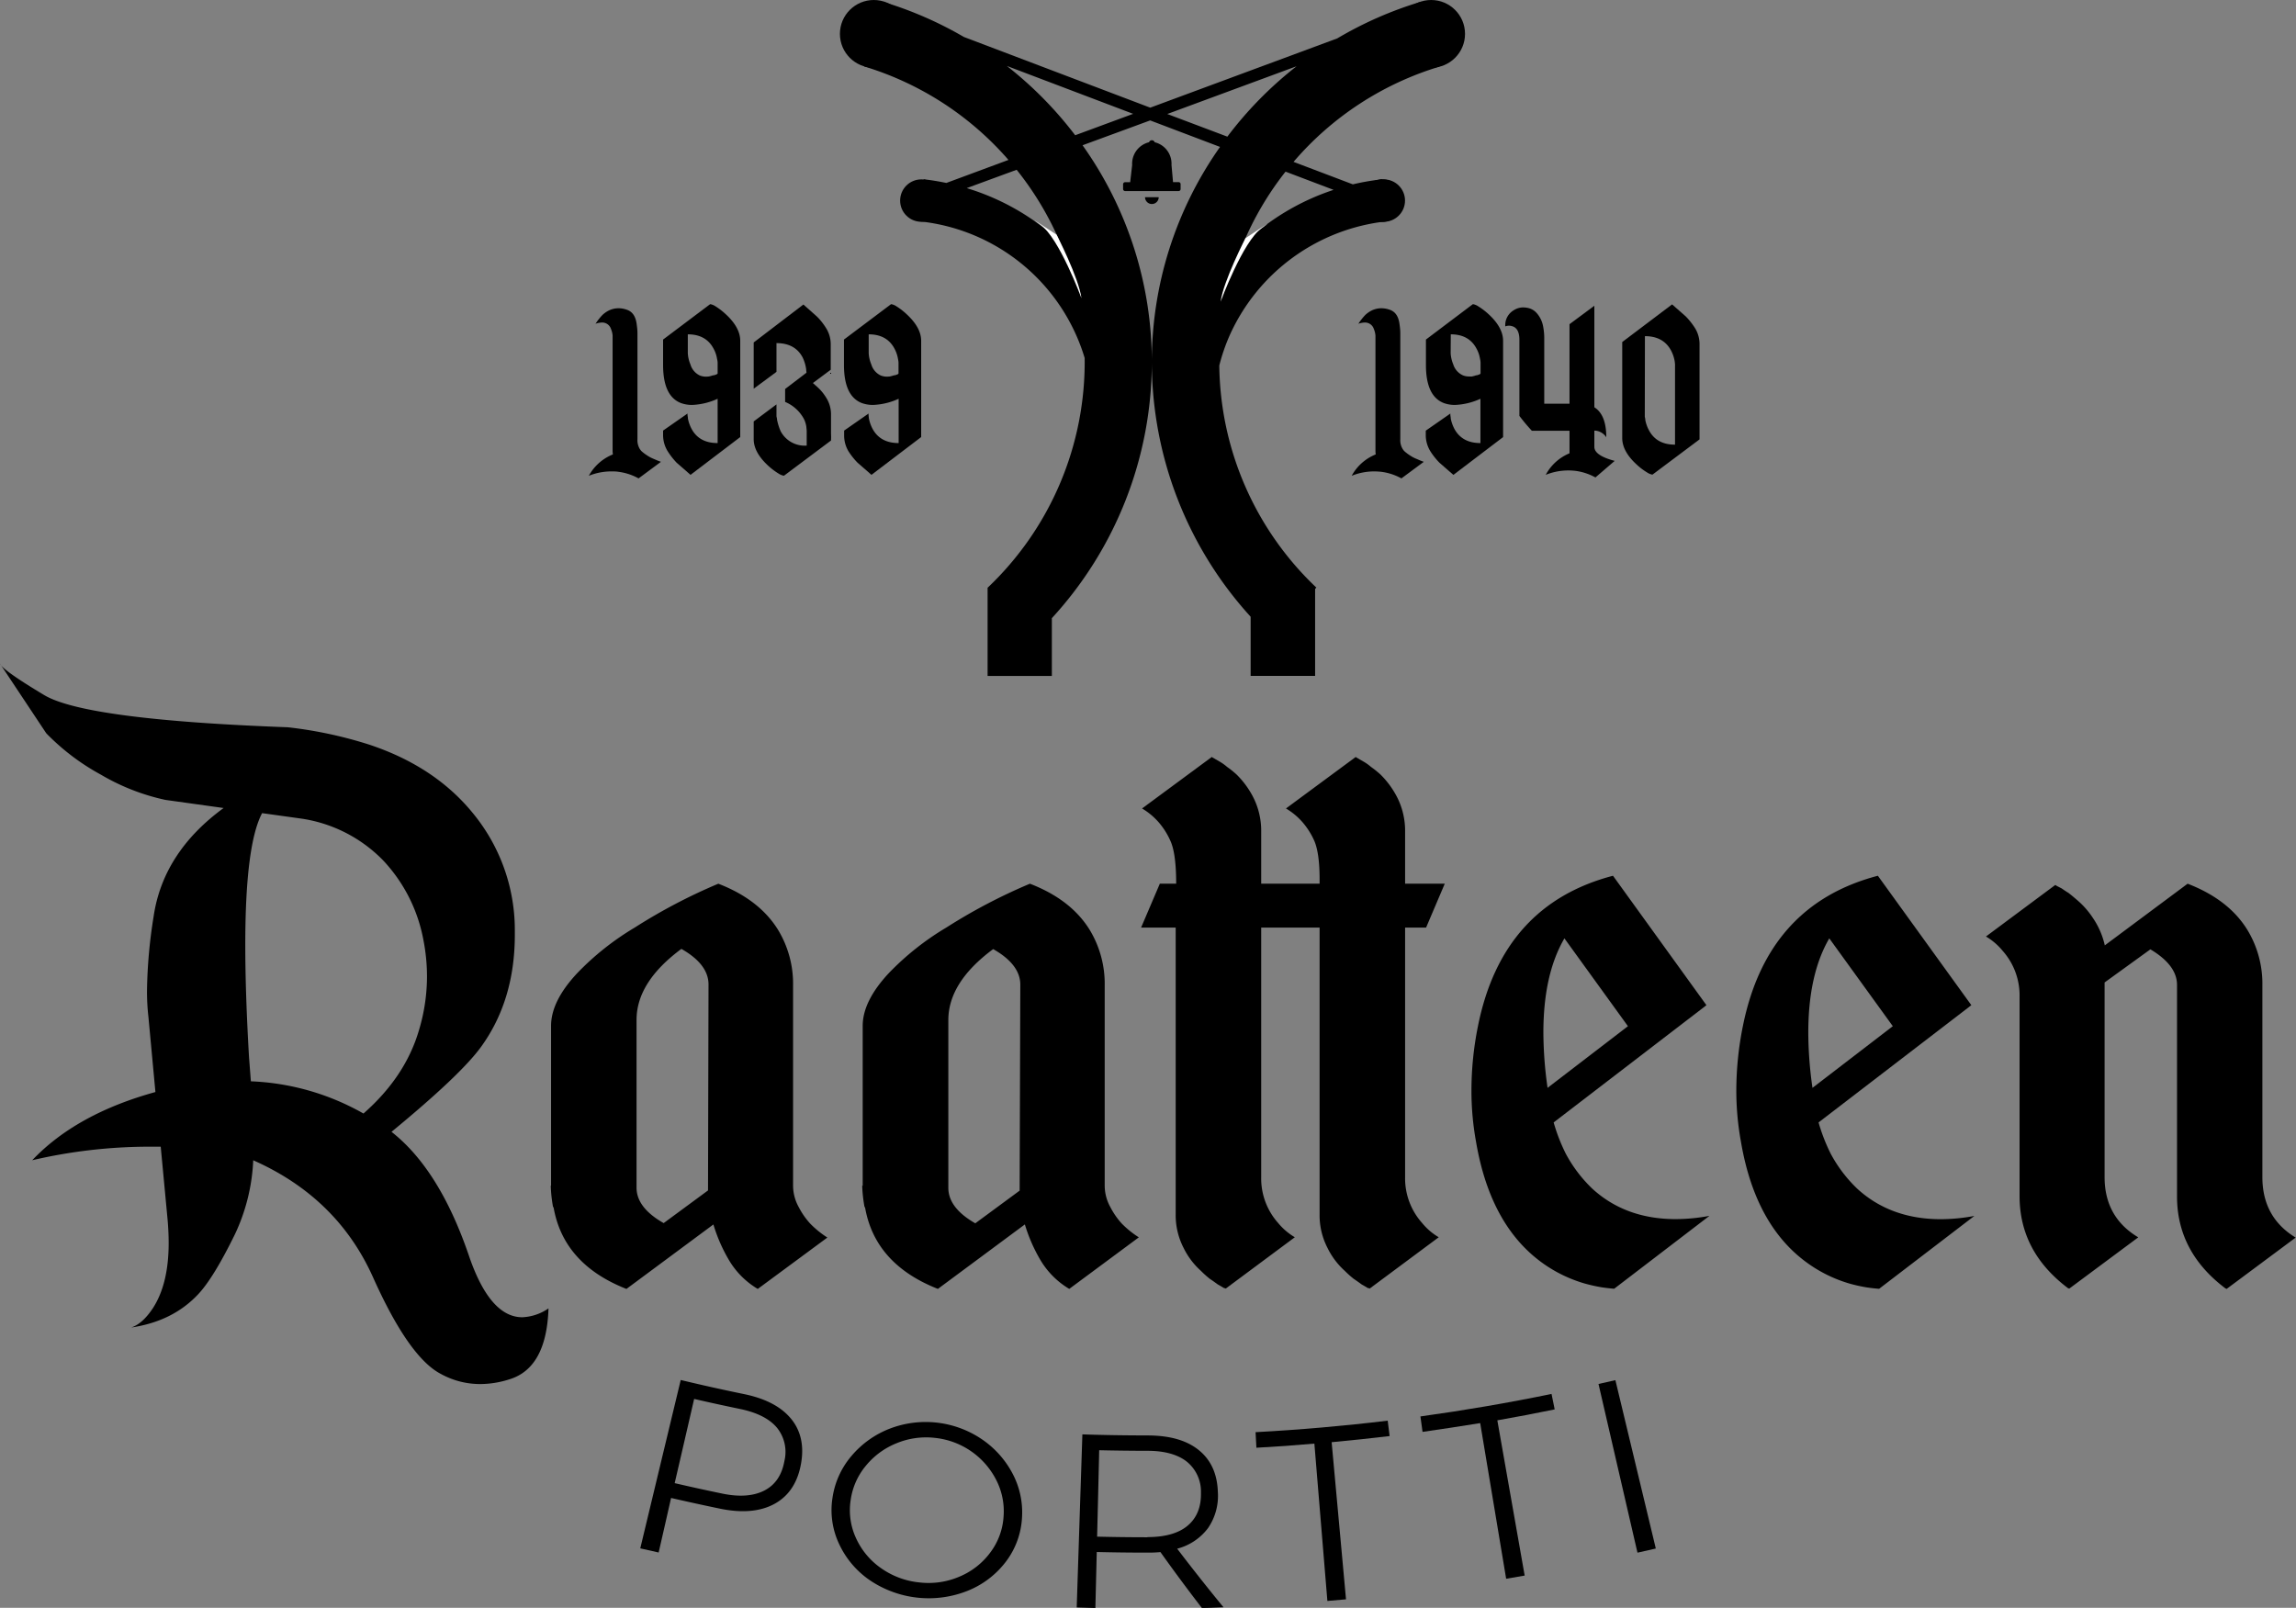
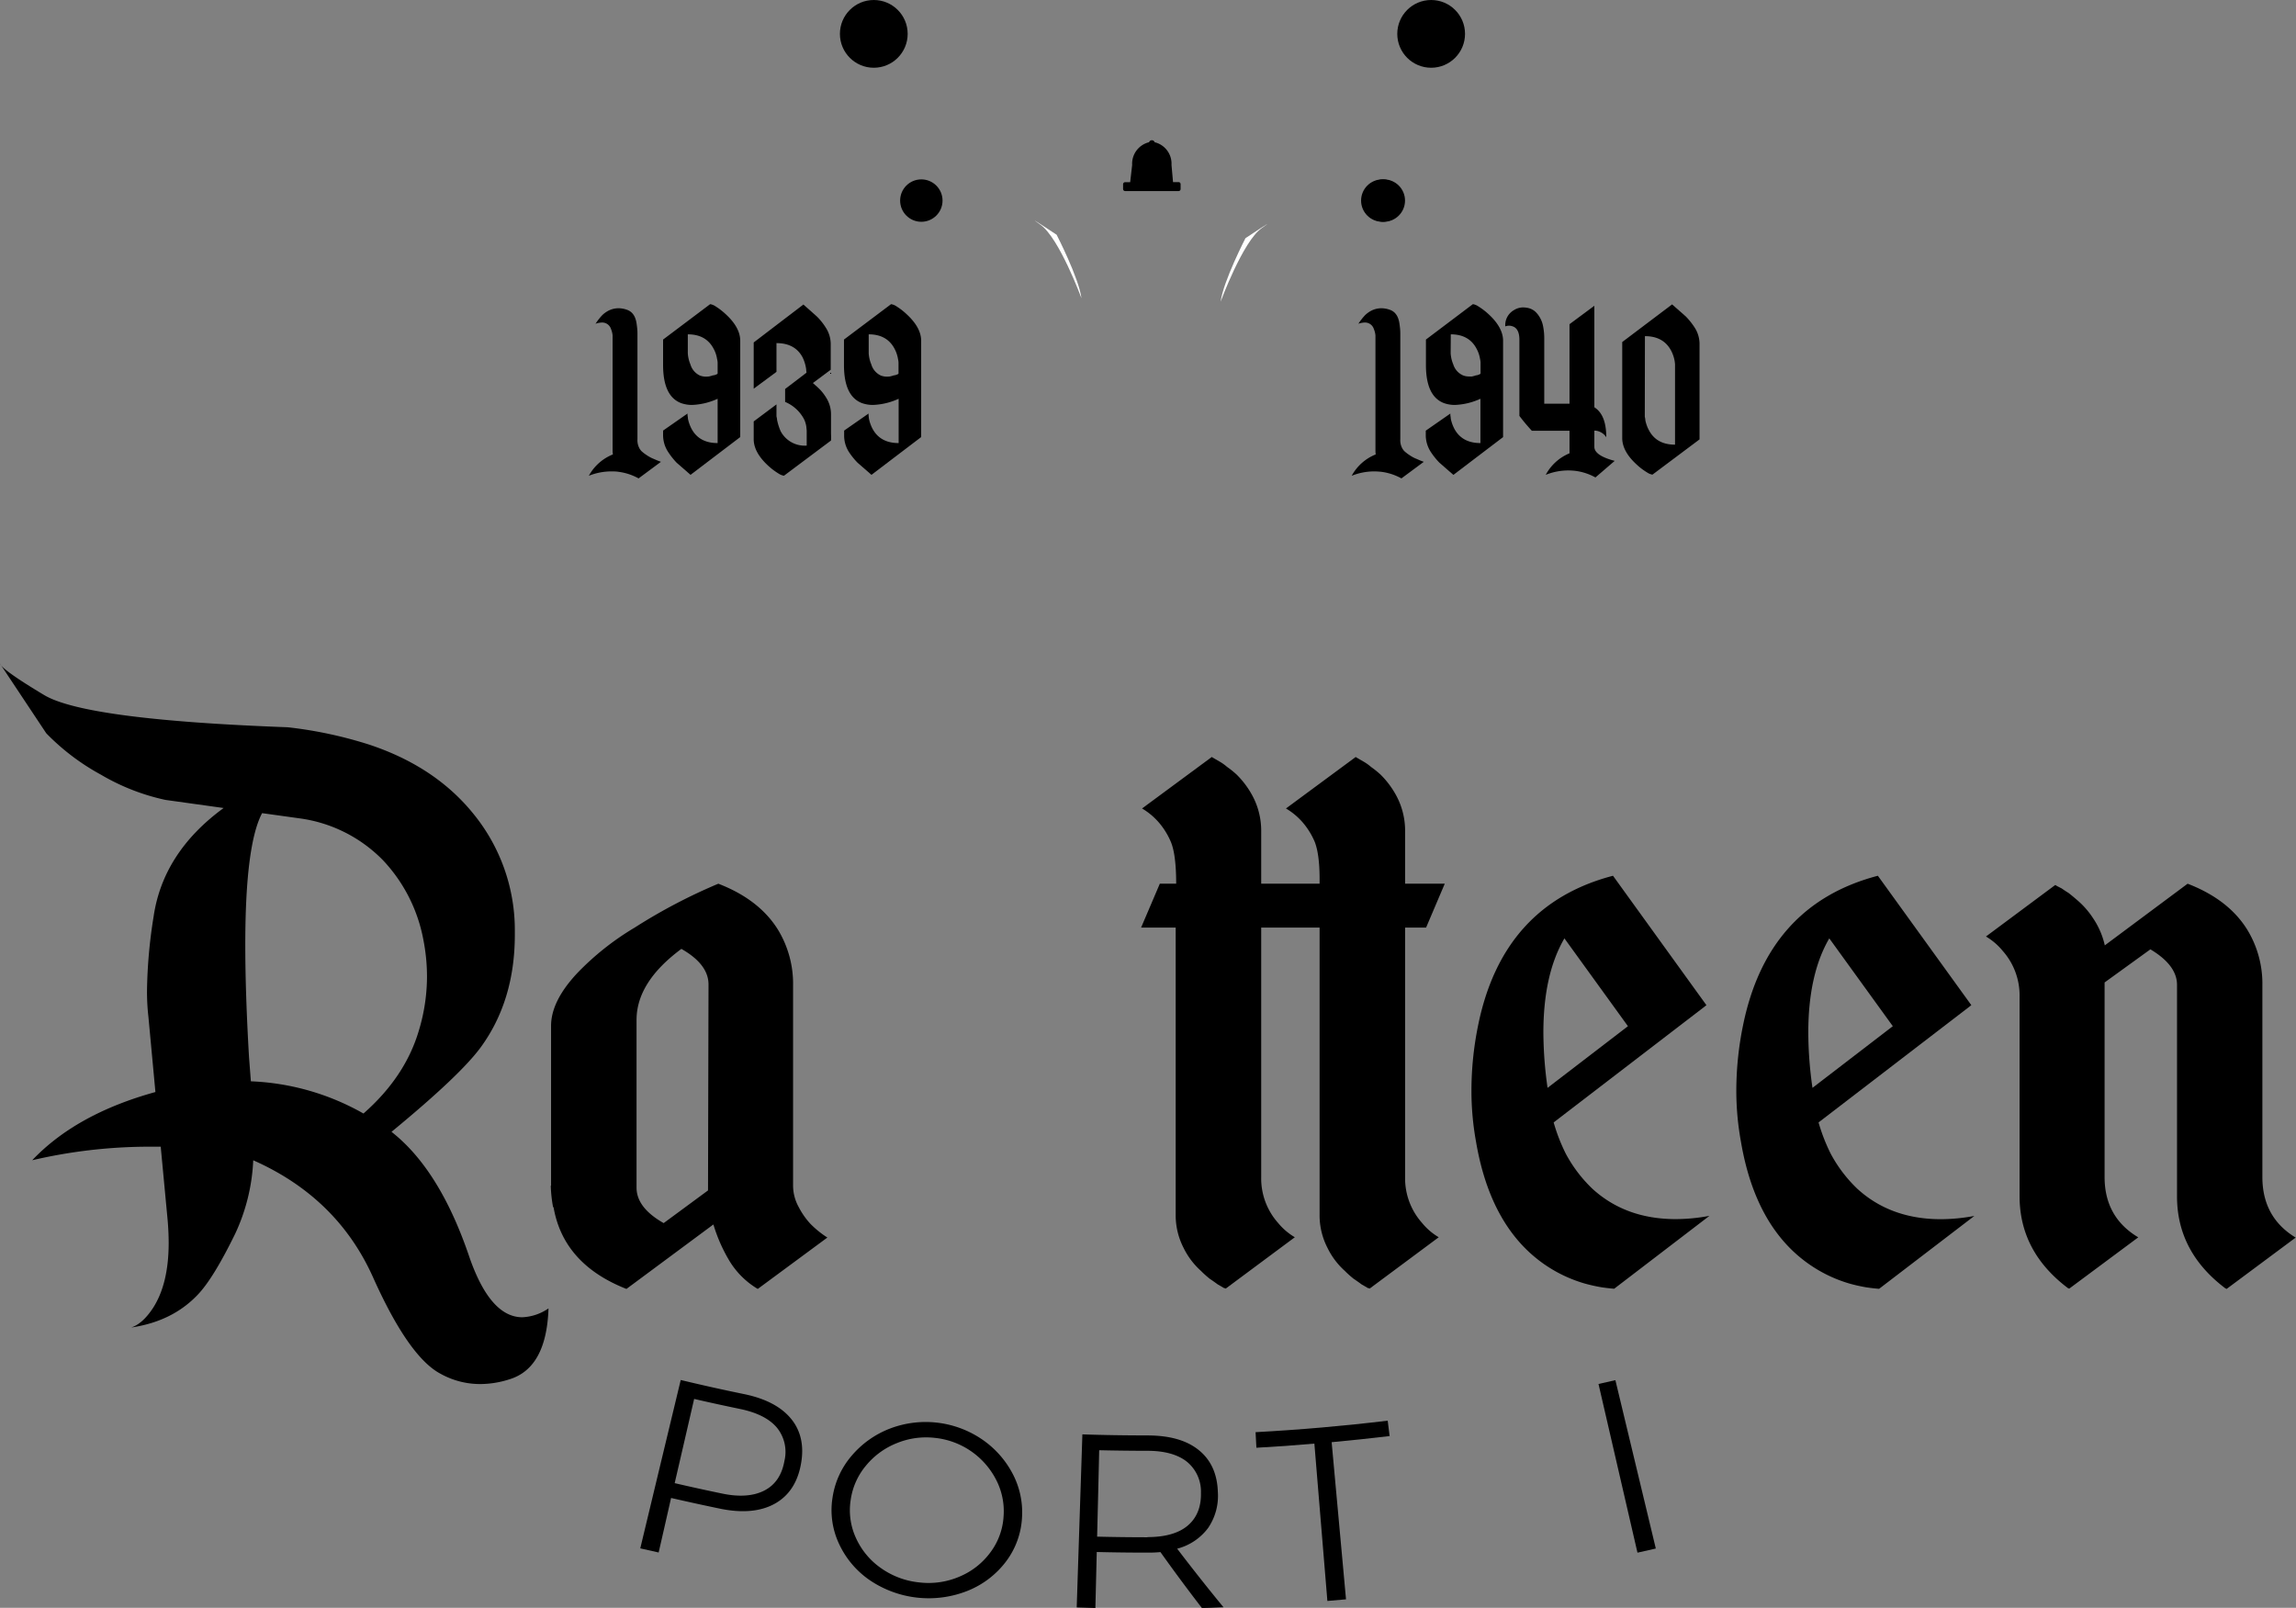
<svg xmlns="http://www.w3.org/2000/svg" viewBox="0 0 554.43 388.28">
  <rect x="0" y="0" width="554.43" height="388.28" fill="#808080" stroke="none" />
  <defs>
    <style>.cls-1{fill:#fff;}</style>
  </defs>
  <title>raatteen-portti-logo-musta</title>
  <g id="Layer_2" data-name="Layer 2">
    <g id="Layer_1-2" data-name="Layer 1">
      <path d="M113.15,303q-7.09-20.64-18.61-29.67,16.59-13.65,21.55-20.42,8.23-11.28,8.23-27.19v-.9a44.4,44.4,0,0,0-9.93-28.2q-9.24-11.5-25.27-16.81a101.77,101.77,0,0,0-19.63-4.18q-48.84-1.8-58.83-7.78T0,160.27l11.17,16.81a55.06,55.06,0,0,0,13.2,10,52.48,52.48,0,0,0,15.57,6.09L54,195.13q-14.67,10.73-16.92,26.29a121.29,121.29,0,0,0-1.58,17.71,53.49,53.49,0,0,0,.34,6.43l1.69,18.16Q18.39,269,7.78,280.19a124.65,124.65,0,0,1,27.76-3.27h3.27l1.69,17.94c.15,1.88.23,3.65.23,5.3q0,9.93-3.84,15.8-2.47,3.72-5.19,4.62,10-1.47,16.13-8,3.73-3.94,8.92-14.55a46.51,46.51,0,0,0,4.4-17.83q20.3,9,28.93,28.26t16.31,23.3a19.6,19.6,0,0,0,9.58,2.48,23.19,23.19,0,0,0,7-1.13q9-2.7,9.48-17.14a12.07,12.07,0,0,1-6.32,2.14Q118.23,318.1,113.15,303ZM87.77,268.91a59.72,59.72,0,0,0-27.19-7.78l-.45-5.87q-.9-15.45-.9-27.07,0-24.15,4.06-31.82l8.91,1.24a34.61,34.61,0,0,1,20.31,10.16,38.16,38.16,0,0,1,9.7,19.06,46.09,46.09,0,0,1,.9,9,45.13,45.13,0,0,1-1.91,12.86Q97.92,260,87.77,268.91Z" />
      <path d="M192.86,291.48a10.75,10.75,0,0,1-1.35-5.19V238a25.13,25.13,0,0,0-3.61-13.42q-4.52-7.34-14.44-11.17a134,134,0,0,0-20.2,10.6,65.94,65.94,0,0,0-13.87,11q-6.33,6.76-6.32,12.74v38.59H133a32.86,32.86,0,0,0,.56,5.19h.11q2.37,13.75,17.6,19.74l21-15.57a38.39,38.39,0,0,0,3.61,8.35,19.84,19.84,0,0,0,7.1,7.22l16.81-12.41a23.18,23.18,0,0,1-4.17-3.39A18.38,18.38,0,0,1,192.86,291.48Zm-21.89-4-10.71,7.89q-6.56-3.72-6.55-8.57v-40.5q0-9.14,10.83-17.15,6.54,3.72,6.55,8.58Z" />
-       <path d="M270.82,295.42a18.38,18.38,0,0,1-2.71-3.94,10.75,10.75,0,0,1-1.35-5.19V238a25.13,25.13,0,0,0-3.61-13.42q-4.51-7.34-14.45-11.17A134.43,134.43,0,0,0,228.51,224a66.29,66.29,0,0,0-13.88,11q-6.31,6.76-6.31,12.74v38.59h-.12a34,34,0,0,0,.57,5.19h.11q2.37,13.75,17.6,19.74l21-15.57a38.88,38.88,0,0,0,3.61,8.35,19.94,19.94,0,0,0,7.11,7.22L275,298.81A22.84,22.84,0,0,1,270.82,295.42Zm-24.6-7.89-10.71,7.89Q229,291.7,229,286.85v-40.5q0-9.14,10.83-17.15,6.54,3.72,6.55,8.58Z" />
      <path d="M308.61,295.31a16.17,16.17,0,0,1-4.06-11.05V224h14.1v69.38a17.21,17.21,0,0,0,1.92,8,18.1,18.1,0,0,0,4.17,5.53,24.54,24.54,0,0,0,2.15,1.92c.67.45,1.31.9,1.91,1.35l.79.45.57.34.22.12h.23l.11.11,16.7-12.41a15.12,15.12,0,0,1-4.06-3.5,16.17,16.17,0,0,1-4.06-11.05V224h5.07l4.51-10.6H339.3V200.66a17.87,17.87,0,0,0-1.92-8.12,21.3,21.3,0,0,0-4.06-5.53,25.22,25.22,0,0,0-2.26-1.81,11.47,11.47,0,0,0-1.92-1.35l-.79-.45-.56-.34-.23-.11-.11-.12h-.11l-16.81,12.41a16.45,16.45,0,0,1,4.06,3.39,18.21,18.21,0,0,1,2.82,4.51q1.24,3,1.24,9.14v1.13h-14.1V200.66a17.87,17.87,0,0,0-1.92-8.12,21.3,21.3,0,0,0-4.06-5.53,23.88,23.88,0,0,0-2.26-1.81,11.47,11.47,0,0,0-1.92-1.35l-.78-.45-.57-.34-.22-.11-.12-.12h-.11l-16.81,12.41a16.45,16.45,0,0,1,4.06,3.39,17.92,17.92,0,0,1,2.82,4.51c.9,2,1.36,5.46,1.36,10.27h-3.95L275.55,224h8.35v69.38a17.21,17.21,0,0,0,1.92,8,18.13,18.13,0,0,0,4.18,5.53,24.41,24.41,0,0,0,2.14,1.92c.68.45,1.31.9,1.92,1.35l.79.45.56.34.23.12h.22l.11.11,16.7-12.41A15.27,15.27,0,0,1,308.61,295.31Z" />
      <path d="M384.53,287.08a33.48,33.48,0,0,1-6.43-8.47,43.58,43.58,0,0,1-2.93-7.55l36.33-27.87.56-.45L389.5,211.49q-26.75,7-32.61,36.33a78.8,78.8,0,0,0-1.57,15.45,68.76,68.76,0,0,0,1.12,12.52q3.49,20.43,16.36,29.45a33.44,33.44,0,0,0,9.93,4.74,39.39,39.39,0,0,0,4.06.9c1,.15,2.07.27,3,.34l23-17.6a44.64,44.64,0,0,1-8.12.79Q392.55,294.41,384.53,287.08ZM372.69,249.4q0-14.1,5.08-22.79l15.34,21.21L373.7,262.71A97.07,97.07,0,0,1,372.69,249.4Z" />
      <path d="M448.5,287.08a33.48,33.48,0,0,1-6.43-8.47,43.58,43.58,0,0,1-2.93-7.55l36.32-27.87.57-.45-22.57-31.25q-26.73,7-32.6,36.33a78.83,78.83,0,0,0-1.58,15.45,68.76,68.76,0,0,0,1.13,12.52q3.49,20.43,16.36,29.45A33.32,33.32,0,0,0,446.7,310a38.82,38.82,0,0,0,4.06.9c1.05.15,2.06.27,3,.34l23-17.6a44.64,44.64,0,0,1-8.12.79Q456.51,294.41,448.5,287.08ZM436.66,249.4q0-14.1,5.07-22.79l15.34,21.21-19.4,14.89A95.52,95.52,0,0,1,436.66,249.4Z" />
      <path d="M546.31,284.26V238a25,25,0,0,0-3.61-13.42q-4.51-7.34-14.44-11.17l-20,14.89a19.16,19.16,0,0,0-2.82-6.54,20.24,20.24,0,0,0-4-4.52c-.6-.52-1.24-1.05-1.91-1.58-.61-.37-1.17-.75-1.7-1.12l-.67-.34-.45-.23-.34-.22h-.12l-16.69,12.41a15.21,15.21,0,0,1,4.06,3.49,16.2,16.2,0,0,1,4.06,11.06v48.17q0,13.42,11.73,22.23h.12l.11.11,16.7-12.41q-8.13-4.85-8.13-14.55v-47l11.06-8q6.43,3.84,6.43,8.58v51.1q0,13.42,11.73,22.23h.12l.11.11,16.69-12.41Q546.32,294,546.31,284.26Z" />
      <path d="M179.65,336.66q-7.67-1.57-15.27-3.4-4.89,20.33-9.77,40.66l4.44,1q1.51-6.58,3-13.17,5.91,1.36,11.85,2.59c5.44,1.12,9.91.67,13.31-1.27s5.47-5.2,6.24-9.72c.75-4.36-.12-8-2.53-10.85S184.79,337.72,179.65,336.66Zm9.77,16.14c-.6,3.38-2.18,5.76-4.78,7.12s-6,1.64-10.14.79q-5.81-1.2-11.58-2.54,2.36-10.17,4.7-20.34c3.69.86,7.39,1.66,11.1,2.43,4,.83,6.95,2.28,8.8,4.41A9.28,9.28,0,0,1,189.42,352.8Z" />
      <path d="M236.87,347.42a24.18,24.18,0,0,0-22.14-2.36,22.86,22.86,0,0,0-9.09,6.51,20,20,0,0,0-4.6,10.07,19.13,19.13,0,0,0,1.51,11.06,21.69,21.69,0,0,0,7.44,8.88,25.4,25.4,0,0,0,23.82,2.53A21.73,21.73,0,0,0,243,377a19.28,19.28,0,0,0,3.79-10.49,20,20,0,0,0-2.37-10.82A22.88,22.88,0,0,0,236.87,347.42Zm5.47,18.8a16.05,16.05,0,0,1-3.17,8.65,17.73,17.73,0,0,1-7.42,5.85,18.91,18.91,0,0,1-9.71,1.43,19.33,19.33,0,0,1-9.29-3.45,17.78,17.78,0,0,1-6.06-7.29,16,16,0,0,1-1.28-9.12,16.52,16.52,0,0,1,3.7-8.35,18.41,18.41,0,0,1,7.42-5.42,18.67,18.67,0,0,1,9.23-1.28,18.78,18.78,0,0,1,14.72,10A16.51,16.51,0,0,1,242.34,366.22Z" />
      <path d="M291.73,369a13.75,13.75,0,0,0,2.35-8.75c-.15-4.43-1.74-7.79-4.69-10.13s-7-3.46-12.29-3.47-10.49-.08-15.73-.26q-.69,20.91-1.37,41.8l4.51.13.33-13.52q6.12.15,12.25.15c.72,0,1.77,0,3.13-.13q4.84,6.8,10,13.49c1.74,0,3.49-.1,5.23-.16q-5.75-7-11.19-14.15A13.55,13.55,0,0,0,291.73,369Zm-14.64,2.24q-6.07,0-12.16-.15.26-10.44.5-20.87,5.83.13,11.67.14c4,0,7.17.84,9.4,2.55a9.3,9.3,0,0,1,3.5,7.58c.08,3.43-1,6.08-3.2,7.94S281.32,371.2,277.09,371.2Z" />
      <path d="M335.1,343.08q-15.92,1.92-31.91,2.78c.06,1.25.13,2.5.2,3.76q7-.37,14-1,1.56,19,3.14,38l4.5-.39q-1.73-19-3.47-37.95,7-.65,14-1.48Z" />
-       <path d="M374.66,336.63q-15.77,3.24-31.66,5.43l.51,3.73q7-1,13.92-2.12l6.27,37.59c1.49-.25,3-.5,4.47-.77L361.57,343q6.94-1.21,13.85-2.64C375.16,339.09,374.91,337.86,374.66,336.63Z" />
      <path d="M386,334.22q4.71,20.37,9.41,40.74l4.43-1q-4.87-20.34-9.76-40.66Z" />
      <path d="M142.19,114.9a14.55,14.55,0,0,1,5.41-1.06c.57,0,1.16,0,1.76.1a13.59,13.59,0,0,1,4.84,1.59l5.4-4-.86-.33-.86-.37a8.52,8.52,0,0,1-1.63-.86,10,10,0,0,1-1.42-1.09l-.3-.4a4.1,4.1,0,0,1-.6-2.42V80.47c0-.86-.11-1.62-.2-2.28-.24-1.77-1-2.89-2.25-3.35a6.1,6.1,0,0,0-2.12-.4,5.36,5.36,0,0,0-2.69.73,6.42,6.42,0,0,0-1.23.93,11.85,11.85,0,0,0-.86,1c-.11.13-.22.28-.33.43l-.23.33a1.37,1.37,0,0,1-.24.33,5.14,5.14,0,0,1,1.56-.3,2.22,2.22,0,0,1,2.19,1.53,5.28,5.28,0,0,1,.4,1.59v27.8a6.29,6.29,0,0,0,.07.93A11.46,11.46,0,0,0,142.19,114.9Z" />
      <path d="M163.4,111.75l3.35,2.92,12-9.12V82.3c0-2.12-1.16-4.26-3.48-6.4A16,16,0,0,0,172.82,74a3.41,3.41,0,0,0-1.22-.53.22.22,0,0,0-.14,0L160.12,82v6.14q0,7.59,4.38,9.22a7.82,7.82,0,0,0,2.62.43,16.27,16.27,0,0,0,6.17-1.49V107q-4.46,0-6.3-3.45a9,9,0,0,1-.87-2.45c0-.29-.07-.58-.1-.87a1,1,0,0,1,0-.23v-.13l-5.9,4.11v1.23a7.44,7.44,0,0,0,1.12,3.78A18,18,0,0,0,163.4,111.75Zm9-21.13c-.23,0-.46.1-.7.17l-.53.13h-.1a4.2,4.2,0,0,1-2.06-.23A4.28,4.28,0,0,1,166.72,88a8.25,8.25,0,0,1-.63-2.68V80.74q4.41,0,6.23,3.48a7.43,7.43,0,0,1,.83,2.43,5,5,0,0,1,.14.86v2.68C173.29,90.3,173,90.45,172.43,90.62Z" />
      <path d="M197.32,76.49,194,73.54l-12,9.16V93.87l5.5-4.07V82.86q4.48,0,6.31,3.45a9.49,9.49,0,0,1,.86,2.86c0,.27.06.55.08.83l-5.16,3.94v3.12a9.17,9.17,0,0,1,4.55,4.14,6.2,6.2,0,0,1,.56,1.79c.05.45.08.78.1,1v3.62a6.57,6.57,0,0,1-6.3-3.49,13.75,13.75,0,0,1-.86-2.75c0-.29-.09-.57-.14-.86V97.66l-5.5,4.11v4.28c0,2.12,1.16,4.26,3.48,6.4a16,16,0,0,0,2.49,1.89,3.55,3.55,0,0,0,1.23.53.21.21,0,0,0,.13,0l11.34-8.49a15.2,15.2,0,0,0,0-1.63c0-1.08,0-2.69,0-4.81a7.48,7.48,0,0,0-1.09-3.78,12.31,12.31,0,0,0-1.49-2A16,16,0,0,0,196.85,93l-.33-.3-.23-.2,4.31-3.21s0,.29,0,1V83a7.34,7.34,0,0,0-1.13-3.78A15.32,15.32,0,0,0,197.32,76.49Z" />
      <path d="M207.09,111.75l3.35,2.92,12-9.12V82.3c0-2.12-1.17-4.26-3.49-6.4A15.53,15.53,0,0,0,216.51,74a3.36,3.36,0,0,0-1.23-.53.19.19,0,0,0-.13,0L203.8,82v6.14q0,7.59,4.38,9.22a7.87,7.87,0,0,0,2.62.43A16.27,16.27,0,0,0,217,96.3V107q-4.44,0-6.3-3.45a9,9,0,0,1-.87-2.45q-.06-.44-.09-.87a.7.7,0,0,1,0-.23v-.13l-5.9,4.11v1.23A7.36,7.36,0,0,0,204.9,109,16.82,16.82,0,0,0,207.09,111.75Zm9-21.13c-.22,0-.46.1-.7.17l-.53.13h-.1a4.2,4.2,0,0,1-2.06-.23A4.3,4.3,0,0,1,210.4,88a8.25,8.25,0,0,1-.63-2.68V80.74q4.41,0,6.24,3.48a7.93,7.93,0,0,1,.83,2.43,6.15,6.15,0,0,1,.13.86v2.68C217,90.3,216.68,90.45,216.11,90.62Z" />
      <path d="M326.4,114.9a14.55,14.55,0,0,1,5.41-1.06,17.44,17.44,0,0,1,1.75.1,13.58,13.58,0,0,1,4.85,1.59l5.4-4-.86-.33-.86-.37a8.22,8.22,0,0,1-1.63-.86,10,10,0,0,1-1.42-1.09l-.3-.4a4.1,4.1,0,0,1-.6-2.42V80.47c0-.86-.11-1.62-.2-2.28-.24-1.77-1-2.89-2.25-3.35a6.11,6.11,0,0,0-2.13-.4,5.35,5.35,0,0,0-2.68.73,6.42,6.42,0,0,0-1.23.93,11.85,11.85,0,0,0-.86,1c-.11.13-.22.28-.33.43a3.43,3.43,0,0,1-.24.33,1.21,1.21,0,0,1-.23.33,5.14,5.14,0,0,1,1.56-.3,2.22,2.22,0,0,1,2.19,1.53,5.28,5.28,0,0,1,.4,1.59v27.8a7.88,7.88,0,0,0,.06.93A11.48,11.48,0,0,0,326.4,114.9Z" />
      <path d="M344.33,88.14q0,7.59,4.38,9.22a7.82,7.82,0,0,0,2.62.43,16.22,16.22,0,0,0,6.16-1.49V107q-4.44,0-6.3-3.45a9.36,9.36,0,0,1-.86-2.45c0-.29-.08-.58-.1-.87a1,1,0,0,1,0-.23v-.13L344.29,104v1.23a7.45,7.45,0,0,0,1.13,3.78,16.82,16.82,0,0,0,2.19,2.75l3.35,2.92,12-9.12V82.3c0-2.12-1.16-4.26-3.48-6.4A16,16,0,0,0,357,74a3.36,3.36,0,0,0-1.23-.53.21.21,0,0,0-.13,0L344.33,82Zm6-7.4q4.41,0,6.23,3.48a7.67,7.67,0,0,1,.83,2.43,5,5,0,0,1,.13.86v2.68c0,.11-.28.26-.86.43-.22,0-.45.1-.69.17l-.53.13h-.1a4,4,0,0,1-.6,0,4,4,0,0,1-1.46-.27A4.28,4.28,0,0,1,350.93,88a8.25,8.25,0,0,1-.63-2.68Z" />
      <path d="M365.17,78.78c1.15.33,1.73,1.43,1.73,3.29v18.37a45.72,45.72,0,0,0,3,3.58H379v5.45a11.47,11.47,0,0,0-5.74,5.2,14.54,14.54,0,0,1,5.4-1.06,15.08,15.08,0,0,1,1.76.1,13.53,13.53,0,0,1,4.84,1.59l4.65-4c-3.28-.86-4.91-2-4.91-3.38V104a1.32,1.32,0,0,1,.3,0,3.57,3.57,0,0,1,2.58,1.59q0-5.43-2.88-7.23V73.84l-6,4.45v19.2H372.9V81.9a15.14,15.14,0,0,0-.3-3.22,6.55,6.55,0,0,0-1.36-2.88c-.13-.15-.26-.3-.39-.43a3.83,3.83,0,0,0-1.6-.93,5.77,5.77,0,0,0-1.42-.2,4.11,4.11,0,0,0-2.26.66,4.17,4.17,0,0,0-2.09,3.49v.43a2.7,2.7,0,0,1,.9-.17A2.42,2.42,0,0,1,365.17,78.78Z" />
      <path d="M395.21,112.18a14.89,14.89,0,0,0,2.49,1.89,3.27,3.27,0,0,0,1.22.53.24.24,0,0,0,.14,0l11.34-8.49s0-7.74,0-23.15a7.36,7.36,0,0,0-1.13-3.78,17.26,17.26,0,0,0-2.18-2.75l-3.32-2.92L391.73,82.6v23.18Q391.73,109,395.21,112.18Zm2-31q4.44,0,6.3,3.45a8.69,8.69,0,0,1,.86,2.45c.05.29.08.58.11.87a1,1,0,0,1,0,.23v19.2c-3,0-5.07-1.16-6.3-3.48a8.6,8.6,0,0,1-.87-2.42c0-.29-.08-.58-.13-.86Z" />
-       <path d="M243.52,38.62l-15,5.56c-1.81-.37-3.63-.69-5.48-.88l-1.07,10.15a46.68,46.68,0,0,1,39.95,33,75.07,75.07,0,0,1-23.44,55.49v21.3H254V149.28a91.49,91.49,0,0,0,24.14-61.83,90.23,90.23,0,0,0-16.73-52.37l16.33-6,16.87,6.4a90,90,0,0,0-16.47,52A91.43,91.43,0,0,0,302,148.94v14.28h15.57v-21l.3-.32a75,75,0,0,1-23.44-53.63A45.85,45.85,0,0,1,296.93,81a47.07,47.07,0,0,1,37.94-27.55L333.8,43.3a56.31,56.31,0,0,0-7.12,1.22l-14.32-5.43a74.93,74.93,0,0,1,35.25-23L342.92.48a90.93,90.93,0,0,0-20,8.79L277.76,26l-45-17.07A90.79,90.79,0,0,0,213.38.48l-4.69,15.57A74.89,74.89,0,0,1,243.52,38.62Zm-.4-22.7,30.51,11.57-14,5.17A91.92,91.92,0,0,0,243.12,15.92Zm12.76,42.37a57.43,57.43,0,0,0-22.44-12.86L245.5,41A75.1,75.1,0,0,1,255.88,58.29Zm44.2.8a74.56,74.56,0,0,1,10.35-17.64l11.6,4.4A57.48,57.48,0,0,0,300.08,59.09ZM281.87,27.53,313.09,16A91.45,91.45,0,0,0,296.38,33Z" />
      <path d="M285.09,45.62V44.47a.49.49,0,0,0-.49-.49h-1.34l-.37-4.15a5.33,5.33,0,0,0-4.06-5.48.72.72,0,0,0-1.36,0,5.33,5.33,0,0,0-4.08,5.48L272.91,44h-1.22a.49.49,0,0,0-.49.49v1.15a.49.49,0,0,0,.49.5H284.6A.49.49,0,0,0,285.09,45.62Z" />
-       <path d="M278.15,49.27a1.65,1.65,0,0,0,1.65-1.65h-3.3A1.65,1.65,0,0,0,278.15,49.27Z" />
      <circle cx="345.59" cy="8.18" r="8.18" />
      <circle cx="334.16" cy="48.44" r="5.12" />
      <circle cx="333.79" cy="48.44" r="5.12" />
      <circle cx="222.48" cy="48.44" r="5.12" />
      <circle cx="211" cy="8.18" r="8.18" />
      <path class="cls-1" d="M300.75,57.52s-5.34,10.36-6,15.33c0,0,5.36-14.55,9.91-17.75S300.75,57.52,300.75,57.52Z" />
      <path class="cls-1" d="M255.15,56.69s5.34,10.36,6,15.33c0,0-5.36-14.55-9.91-17.75S255.15,56.69,255.15,56.69Z" />
    </g>
  </g>
</svg>